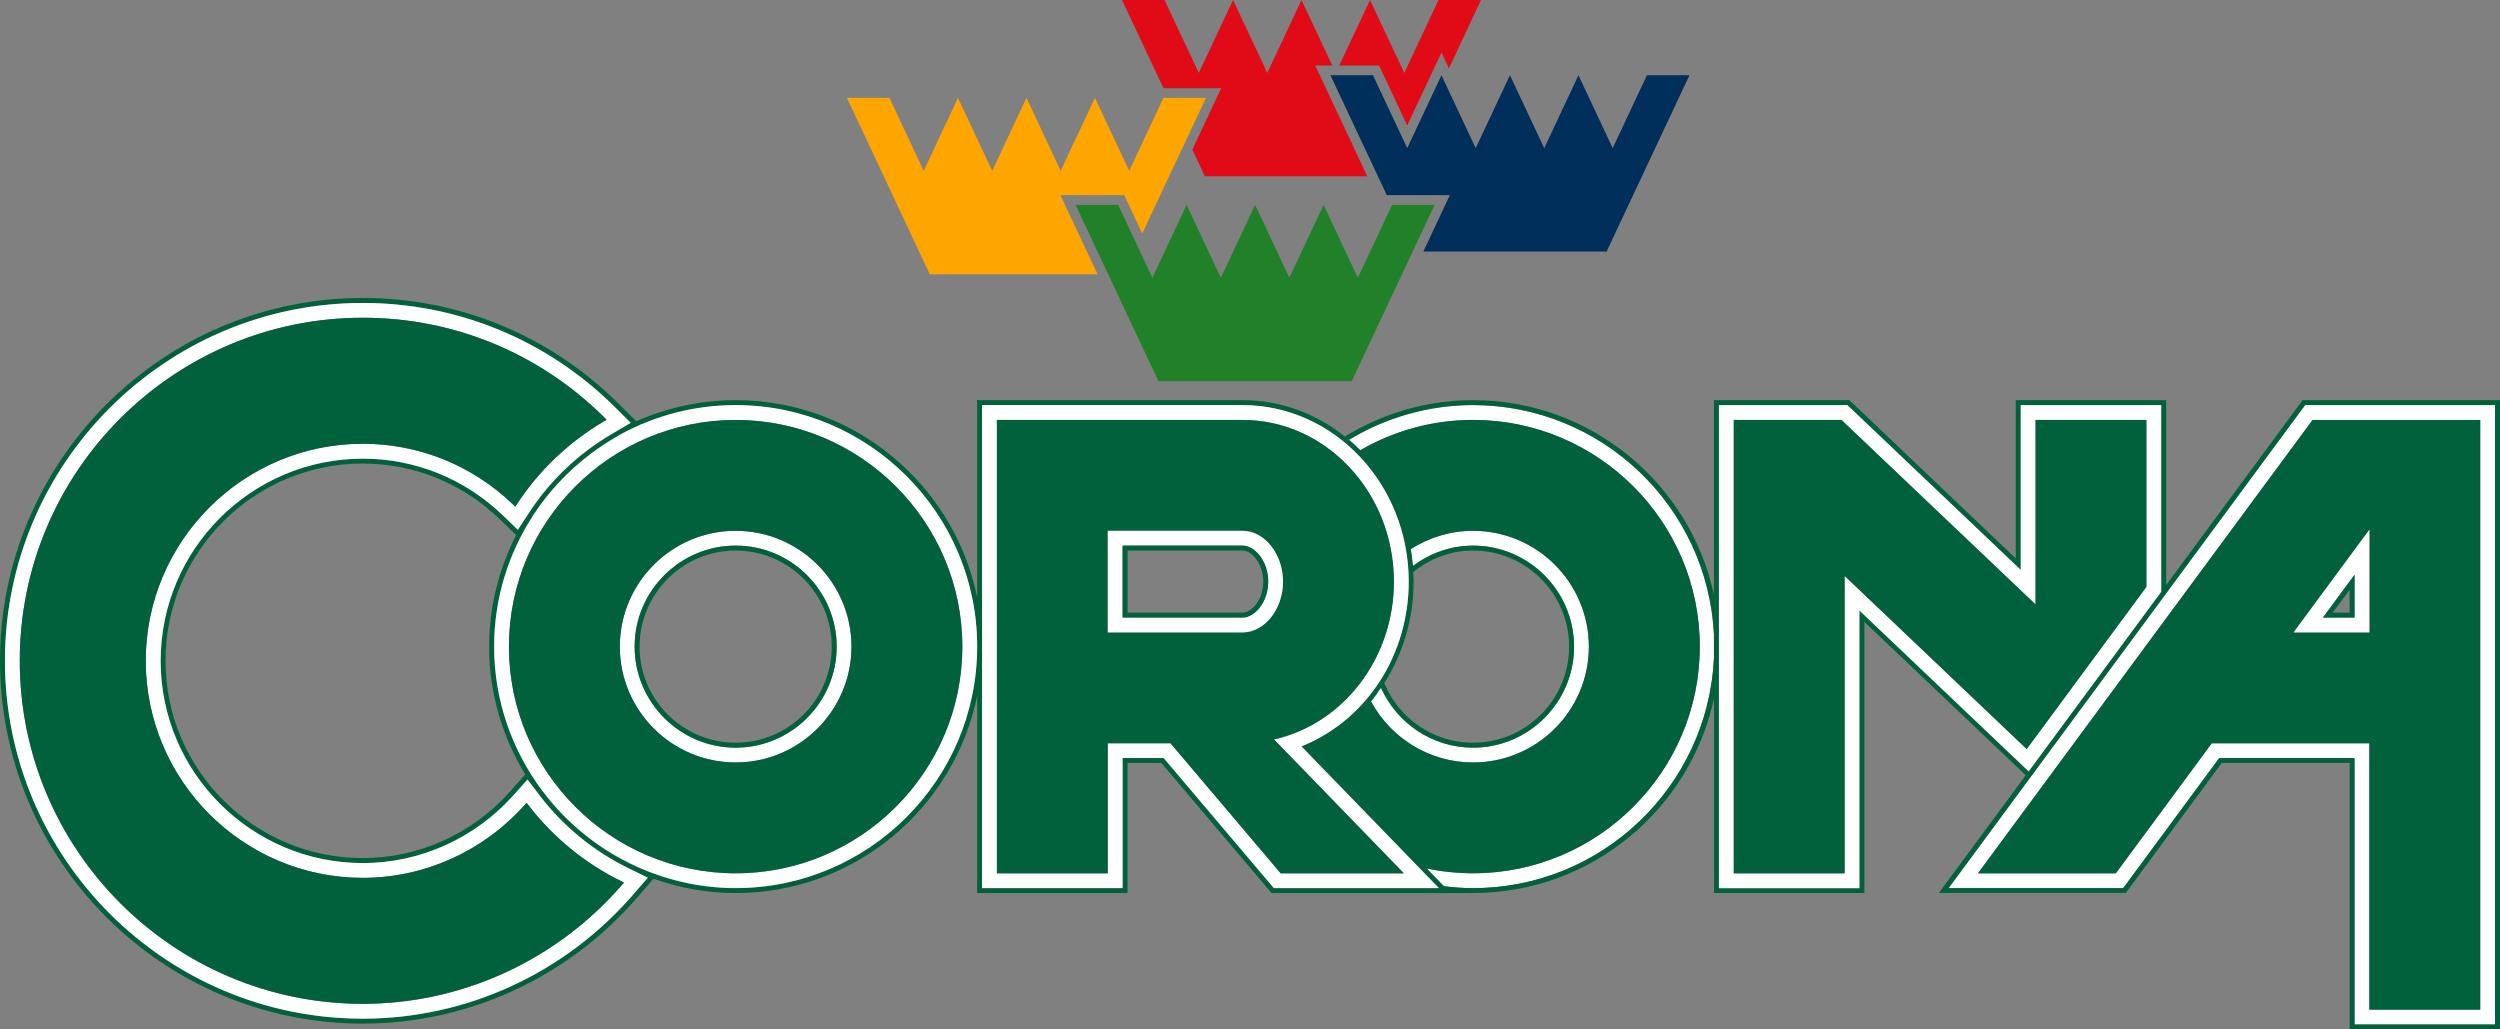
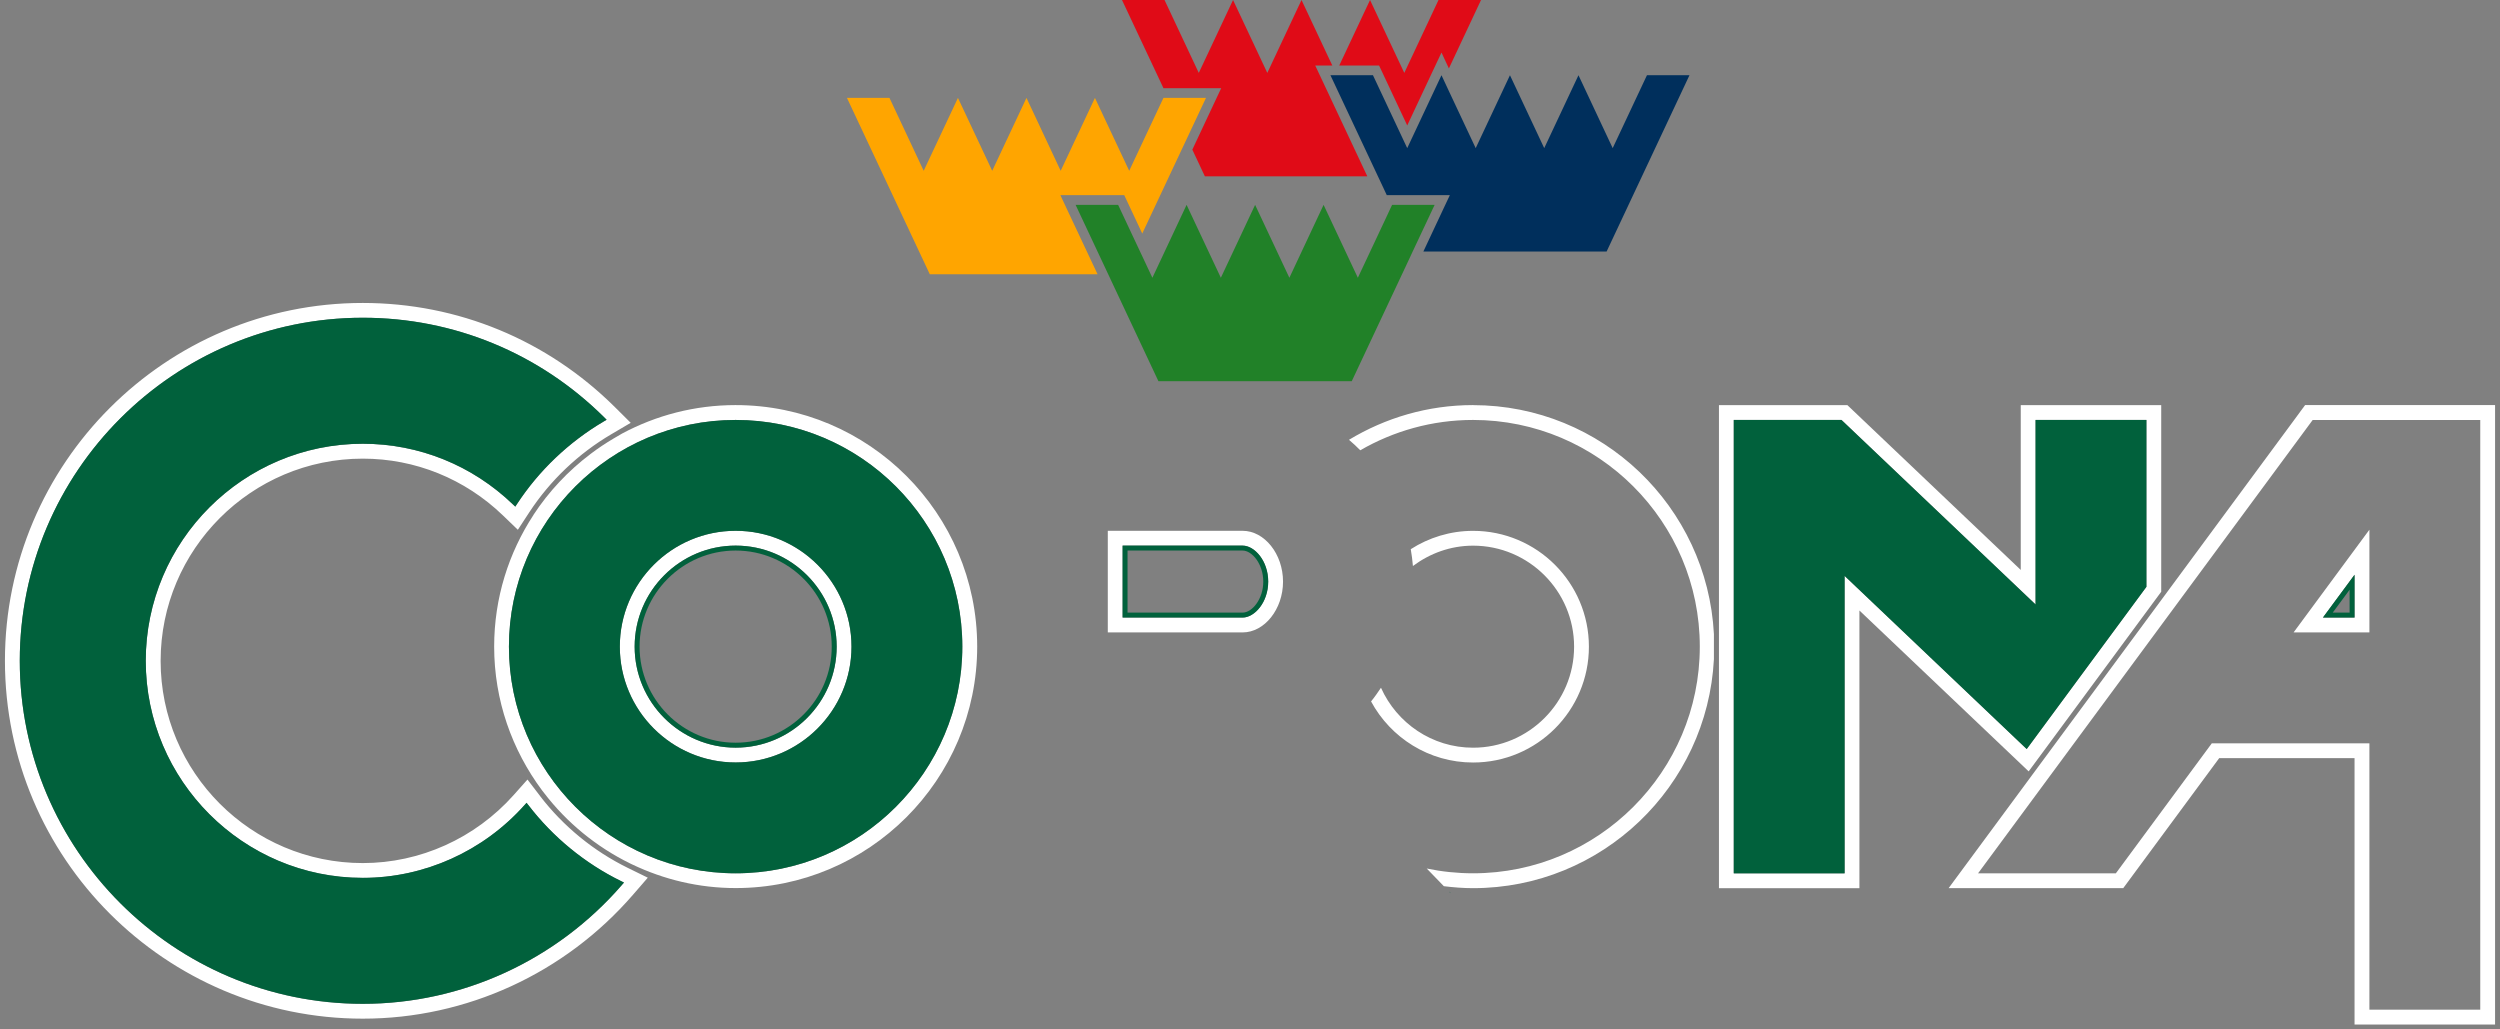
<svg xmlns="http://www.w3.org/2000/svg" id="Capa_1" viewBox="0 0 496.19 204.32">
  <rect x="0" y="0" width="496.19" height="204.32" fill="#808080" stroke="none" />
  <defs>
    <style>.cls-1{fill:#fff;}.cls-2{fill:#218128;}.cls-3{fill:orange;}.cls-4{fill:#e00b17;}.cls-5{fill:#01613c;}.cls-6{fill:#002f5c;}</style>
  </defs>
  <g>
    <path class="cls-5" d="M287.67,177.02l.23,.24-.12-.23s-.07,0-.11,0Z" />
    <path class="cls-1" d="M292.37,80.4c-9.01,0-17.42,2.54-24.63,6.89,.78,.66,1.52,1.35,2.24,2.08,6.6-3.81,14.23-6.02,22.39-6.02,24.81,0,45,20.18,45,44.99s-20.18,44.99-45,44.99c-3.15,0-6.23-.33-9.2-.95l3.4,3.51c1.9,.23,3.83,.39,5.79,.39,25.59,0,46.5-20.17,47.81-45.44v-4.99c-1.31-25.27-22.22-45.44-47.81-45.44Z" />
    <path class="cls-1" d="M272.12,139.21c3.88,7.21,11.5,12.13,20.25,12.13,12.68,0,22.99-10.31,22.99-22.99s-10.31-22.99-22.99-22.99c-4.55,0-8.79,1.35-12.37,3.64,.19,1.1,.34,2.21,.43,3.34,3.35-2.5,7.45-4.04,11.94-4.04,11.05,0,20.05,9,20.05,20.05s-9,20.05-20.05,20.05c-8.15,0-15.15-4.9-18.28-11.9-.63,.93-1.26,1.86-1.97,2.72Z" />
    <path class="cls-1" d="M456.48,81.8l-35.46,48.05-18.25,24.73h0s-16.02,21.7-16.02,21.7h34.66l19.05-25.81h26.86v52.87h27.89V80.4h-37.7l-1.03,1.39Zm35.79,1.55v117.05h-22v-52.87h-31.28l-19.05,25.81h-27.35l.58-.78,65.84-89.2h33.28Z" />
-     <path class="cls-5" d="M457.01,79.42l-27.08,36.7v-36.7h-29.85v31.41l-31.75-30.2-1.28-1.21h-26.87v38.64c-4.74-22.05-24.37-38.64-47.81-38.64-9.33,0-18.02,2.67-25.44,7.22-5.67-4.51-12.69-7.22-20.31-7.22h-52.68v39.14c-4.54-22.31-24.3-39.14-47.93-39.14-7.02,0-13.69,1.52-19.73,4.19l-3.56-3.54c-13.6-13.5-31.61-20.93-50.7-20.93C32.3,59.14,0,91.45,0,131.15s32.3,72.01,72.01,72.01c20.83,0,40.65-9.09,54.39-24.95l3.3-3.81c5.11,1.82,10.58,2.85,16.31,2.85,23.63,0,43.39-16.84,47.93-39.14v39.14h29.85v-25.81h6.72l20.54,24.25,1.33,1.56h35.53l-.23-.24s.07,0,.11,0l.12,.23h4.47c23.45,0,43.07-16.59,47.81-38.64v38.64h29.85v-53.81l32.02,30.44-12.05,16.33-5.19,7.03h37.1l19.05-25.81h25.38v52.87h29.85V79.42h-39.18ZM125.65,177.57c-13.55,15.64-33.1,24.61-53.64,24.61C32.84,202.18,.98,170.32,.98,131.15S32.84,60.13,72.01,60.13c18.84,0,36.6,7.33,50.02,20.65l3.16,3.14-3.84,2.26c-6.53,3.84-12.16,9.2-16.29,15.5l-2.27,3.47-2.98-2.87c-7.54-7.26-17.41-11.25-27.79-11.25-22.13,0-40.13,18.01-40.13,40.14s18,40.13,40.13,40.13c11.37,0,22.27-4.91,29.92-13.48l2.76-3.1,2.52,3.29c4.59,5.99,10.59,10.91,17.37,14.23l4,1.96-2.92,3.37Zm-23.2-71.39c-3.41,6.66-5.37,14.18-5.37,22.16,0,9.3,2.65,17.96,7.17,25.37l-3.07,3.45c-7.45,8.35-18.09,13.15-29.18,13.15-21.59,0-39.15-17.56-39.15-39.15s17.56-39.16,39.15-39.16c10.13,0,19.76,3.9,27.11,10.98l3.34,3.21Zm43.55,70.1c-7.35,0-14.29-1.71-20.52-4.68l-.48-.23c-6.64-3.26-12.52-8.08-17.02-13.95l-.42-.54c-5.94-7.98-9.5-17.83-9.5-28.53,0-9.63,2.88-18.6,7.79-26.12v-.02c3.04-4.63,6.9-8.74,11.34-12.09,0,0,0,0,.01-.01,1.48-1.12,3.02-2.15,4.62-3.09l1.63-.95c6.73-3.6,14.4-5.65,22.54-5.65,26.43,0,47.93,21.5,47.93,47.93s-21.5,47.93-47.93,47.93Zm106.82,0l-21.72-25.64-.15-.17h-8.15v25.81h-27.89v-47.87s0-.04,0-.06,0-.04,0-.06v-47.87h51.7c18.18,0,32.98,15.71,32.98,35.03,0,14.34-8.1,27.07-20.64,32.43l-.66,.28,27.28,28.13h-32.75Zm27.66-62.73c3.27-2.63,7.37-4.28,11.88-4.28,10.51,0,19.07,8.56,19.07,19.07s-8.56,19.07-19.07,19.07c-7.95,0-14.76-4.9-17.62-11.83,3.71-5.81,5.83-12.77,5.83-20.15,0-.64-.06-1.26-.09-1.88Zm11.88,34.84c11.05,0,20.05-9,20.05-20.05s-9-20.05-20.05-20.05c-4.49,0-8.6,1.54-11.94,4.04-.09-1.13-.24-2.24-.43-3.34,3.58-2.29,7.81-3.64,12.37-3.64,12.68,0,22.99,10.31,22.99,22.99s-10.31,22.99-22.99,22.99c-8.75,0-16.37-4.91-20.25-12.13,.72-.86,1.34-1.79,1.97-2.72,3.13,7,10.13,11.9,18.28,11.9Zm47.81-17.56c-1.31,25.27-22.22,45.44-47.81,45.44-1.96,0-3.89-.15-5.79-.39l-3.4-3.51c2.97,.62,6.04,.95,9.2,.95,24.81,0,45-20.18,45-44.99s-20.18-44.99-45-44.99c-8.15,0-15.79,2.21-22.39,6.02-.72-.73-1.46-1.42-2.24-2.08,7.21-4.34,15.61-6.89,24.63-6.89,25.59,0,46.5,20.17,47.81,45.44v4.99Zm28.87-9.67v55.11h-27.88V80.4h25.49l34.41,32.71v-32.71h27.88v37.04l-26.31,35.65-33.59-31.93Zm126.16,82.17h-27.89v-52.87h-26.86l-19.05,25.81h-34.66l16.02-21.7h0s18.25-24.73,18.25-24.73l35.46-48.05,1.03-1.39h37.7v122.93Z" />
-     <path class="cls-5" d="M392.58,173.33h27.35l19.05-25.81h31.28v52.87h22V83.35h-33.28l-65.84,89.2-.58,.78Zm62.64-47.82l15.05-20.39v20.39h-15.05Z" />
    <path class="cls-1" d="M455.22,125.52h15.05v-20.39l-15.05,20.39Zm12.1-2.94h-6.28l6.28-8.5v8.5Z" />
    <path class="cls-5" d="M467.32,122.57v-8.5l-6.28,8.5h6.28Zm-.98-.98h-3.35l3.35-4.54v4.54Z" />
-     <path class="cls-1" d="M258.96,147.86c12.54-5.36,20.64-18.08,20.64-32.43,0-19.31-14.8-35.03-32.98-35.03h-51.7v47.87s0,.04,0,.06,0,.04,0,.06v47.87h27.89v-25.81h8.15l.15,.17,21.72,25.64h32.75l-27.28-28.13,.66-.28Zm19.67,25.47h-24.44l-.15-.17-21.72-25.64h-12.46v25.81h-22V83.35h48.75c16.56,0,30.04,14.39,30.04,32.08,0,15.16-9.95,28.19-23.8,31.33l25.77,26.57Z" />
-     <path class="cls-5" d="M276.65,115.43c0-17.69-13.48-32.08-30.04-32.08h-48.75v89.98h22v-25.81h12.46l21.72,25.64,.15,.17h24.44l-25.77-26.57c13.85-3.13,23.8-16.16,23.8-31.33Zm-56.79-10.08h26.75c4.36,0,8.03,4.62,8.03,10.08s-3.68,10.08-8.03,10.08h-26.75v-20.17Z" />
    <path class="cls-1" d="M254.65,115.43c0-5.47-3.68-10.08-8.03-10.08h-26.75v20.17h26.75c4.36,0,8.03-4.62,8.03-10.08Zm-31.84-7.14h23.81c2.4,0,5.09,3.05,5.09,7.14s-2.69,7.14-5.09,7.14h-23.81v-14.28Z" />
    <path class="cls-5" d="M251.71,115.43c0-4.09-2.69-7.14-5.09-7.14h-23.81v14.28h23.81c2.4,0,5.09-3.05,5.09-7.14Zm-27.92-6.16h22.83c1.9,0,4.11,2.69,4.11,6.16s-2.21,6.16-4.11,6.16h-22.83v-12.32Z" />
    <path class="cls-1" d="M146.01,105.35c-12.68,0-22.99,10.31-22.99,22.99s10.31,22.99,22.99,22.99,22.99-10.31,22.99-22.99-10.31-22.99-22.99-22.99Zm0,43.04c-11.05,0-20.05-9-20.05-20.05s9-20.05,20.05-20.05,20.05,9,20.05,20.05-8.99,20.05-20.05,20.05Z" />
    <path class="cls-1" d="M146.01,80.4c-8.15,0-15.82,2.05-22.54,5.65l-1.63,.95c-1.6,.94-3.14,1.97-4.62,3.09,0,0,0,0-.01,.01-4.44,3.35-8.3,7.46-11.33,12.09v.02c-4.92,7.52-7.8,16.48-7.8,26.12,0,10.69,3.56,20.54,9.5,28.53l.42,.54c4.49,5.87,10.38,10.69,17.02,13.95l.48,.23c6.23,2.97,13.17,4.68,20.52,4.68,26.43,0,47.93-21.5,47.93-47.93s-21.5-47.93-47.93-47.93Zm0,92.93c-24.81,0-45-20.18-45-44.99s20.18-44.99,45-44.99,44.99,20.18,44.99,44.99-20.18,44.99-44.99,44.99Z" />
    <path class="cls-5" d="M146.01,108.29c-11.05,0-20.05,9-20.05,20.05s9,20.05,20.05,20.05,20.05-9,20.05-20.05-8.99-20.05-20.05-20.05Zm0,39.12c-10.51,0-19.07-8.56-19.07-19.07s8.56-19.07,19.07-19.07,19.07,8.56,19.07,19.07-8.55,19.07-19.07,19.07Z" />
    <path class="cls-5" d="M146.01,83.35c-24.81,0-45,20.18-45,44.99s20.18,44.99,45,44.99,44.99-20.18,44.99-44.99-20.18-44.99-44.99-44.99Zm0,67.98c-12.68,0-22.99-10.31-22.99-22.99s10.31-22.99,22.99-22.99,22.99,10.31,22.99,22.99-10.31,22.99-22.99,22.99Z" />
    <path class="cls-1" d="M107.21,158.01l-2.52-3.29-2.76,3.1c-7.64,8.56-18.54,13.48-29.92,13.48-22.13,0-40.13-18-40.13-40.13s18-40.14,40.13-40.14c10.39,0,20.26,4,27.79,11.25l2.98,2.87,2.27-3.47c4.12-6.3,9.75-11.66,16.29-15.5l3.84-2.26-3.16-3.14c-13.42-13.32-31.18-20.65-50.02-20.65C32.84,60.13,.98,91.99,.98,131.15s31.86,71.03,71.03,71.03c20.54,0,40.1-8.97,53.64-24.61l2.92-3.37-4-1.96c-6.77-3.33-12.78-8.25-17.37-14.23Zm16.23,17.64c-13,14.99-31.74,23.59-51.43,23.59-37.54,0-68.08-30.54-68.08-68.08S34.47,63.07,72.01,63.07c18.05,0,35.08,7.03,47.94,19.8l.45,.45-.55,.32c-6.92,4.07-12.89,9.75-17.26,16.43l-.32,.49-.43-.41c-8.08-7.79-18.68-12.07-29.83-12.07-23.75,0-43.08,19.33-43.08,43.08s19.33,43.08,43.08,43.08c12.21,0,23.91-5.27,32.11-14.46l.39-.44,.36,.47c4.87,6.36,11.24,11.57,18.4,15.08l.57,.28-.42,.48Z" />
    <path class="cls-5" d="M104.87,159.8l-.36-.47-.39,.44c-8.2,9.19-19.9,14.46-32.11,14.46-23.75,0-43.08-19.33-43.08-43.08s19.33-43.08,43.08-43.08c11.15,0,21.75,4.29,29.83,12.07l.43,.41,.32-.49c4.37-6.68,10.34-12.36,17.26-16.43l.55-.32-.45-.45c-12.86-12.77-29.88-19.8-47.94-19.8C34.47,63.07,3.92,93.61,3.92,131.15s30.54,68.08,68.08,68.08c19.69,0,38.43-8.6,51.43-23.59l.42-.48-.57-.28c-7.16-3.51-13.53-8.73-18.4-15.08Z" />
    <path class="cls-1" d="M428.95,117.45v-37.04h-27.88v32.71l-34.41-32.71h-25.49v95.87h27.88v-55.11l33.59,31.93,26.31-35.65Zm-62.84-3.15v59.03h-22V83.35h21.38l.14,.13,38.38,36.49v-36.63h22v33.13l-.1,.13-23.66,32.06-36.15-34.37Z" />
    <polygon class="cls-5" points="426.01 116.48 426.01 83.35 404.01 83.35 404.01 119.98 365.62 83.48 365.48 83.35 344.11 83.35 344.11 173.33 366.11 173.33 366.11 114.3 402.25 148.67 425.91 116.61 426.01 116.48" />
  </g>
  <g>
    <polygon class="cls-3" points="210.46 38.73 213.48 38.73 221.92 38.73 223.13 38.73 223.65 39.83 226.71 46.35 234.53 29.7 235.59 27.45 239.36 19.43 231.82 19.43 230.92 19.43 230.31 20.72 224.12 33.9 217.32 19.43 210.52 33.9 203.73 19.43 196.93 33.9 190.13 19.43 183.33 33.9 176.54 19.43 168.1 19.43 184.54 54.43 203.73 54.43 217.84 54.43 211.75 41.49 210.46 38.73" />
    <polygon class="cls-6" points="320.08 29.4 313.29 14.93 306.49 29.4 299.69 14.93 292.89 29.4 287.57 18.08 286.52 15.83 286.1 14.93 279.3 29.4 272.5 14.93 264.06 14.93 273.49 35 274.4 36.93 275.24 38.73 276.3 38.73 284.74 38.73 287.76 38.73 286.46 41.49 282.5 49.93 299.69 49.93 318.87 49.93 335.32 14.93 326.88 14.93 320.08 29.4" />
    <polygon class="cls-4" points="239.36 17.5 242.38 17.5 241.08 20.26 236.65 29.7 239.14 35 258.32 35 271.38 35 262.34 15.76 261.04 13 264.06 13 264.43 13 258.32 0 251.53 14.47 244.73 0 237.93 14.47 231.13 0 222.69 0 230.92 17.5 239.36 17.5" />
    <polygon class="cls-2" points="284.74 40.66 276.3 40.66 276.22 40.82 275.17 43.07 269.5 55.13 262.7 40.66 255.91 55.13 249.11 40.66 242.31 55.13 235.51 40.66 228.72 55.13 226.71 50.85 225.65 48.6 221.92 40.66 213.48 40.66 219.95 54.43 220.86 56.37 229.92 75.66 249.11 75.66 268.29 75.66 279.48 51.86 280.44 49.8 284.74 40.66" />
    <polygon class="cls-4" points="273.71 13 274.23 14.1 279.3 24.9 284.37 14.1 286.1 10.43 287.57 13.58 293.95 0 285.51 0 278.72 14.47 271.92 0 265.81 13 272.5 13 273.71 13" />
  </g>
</svg>